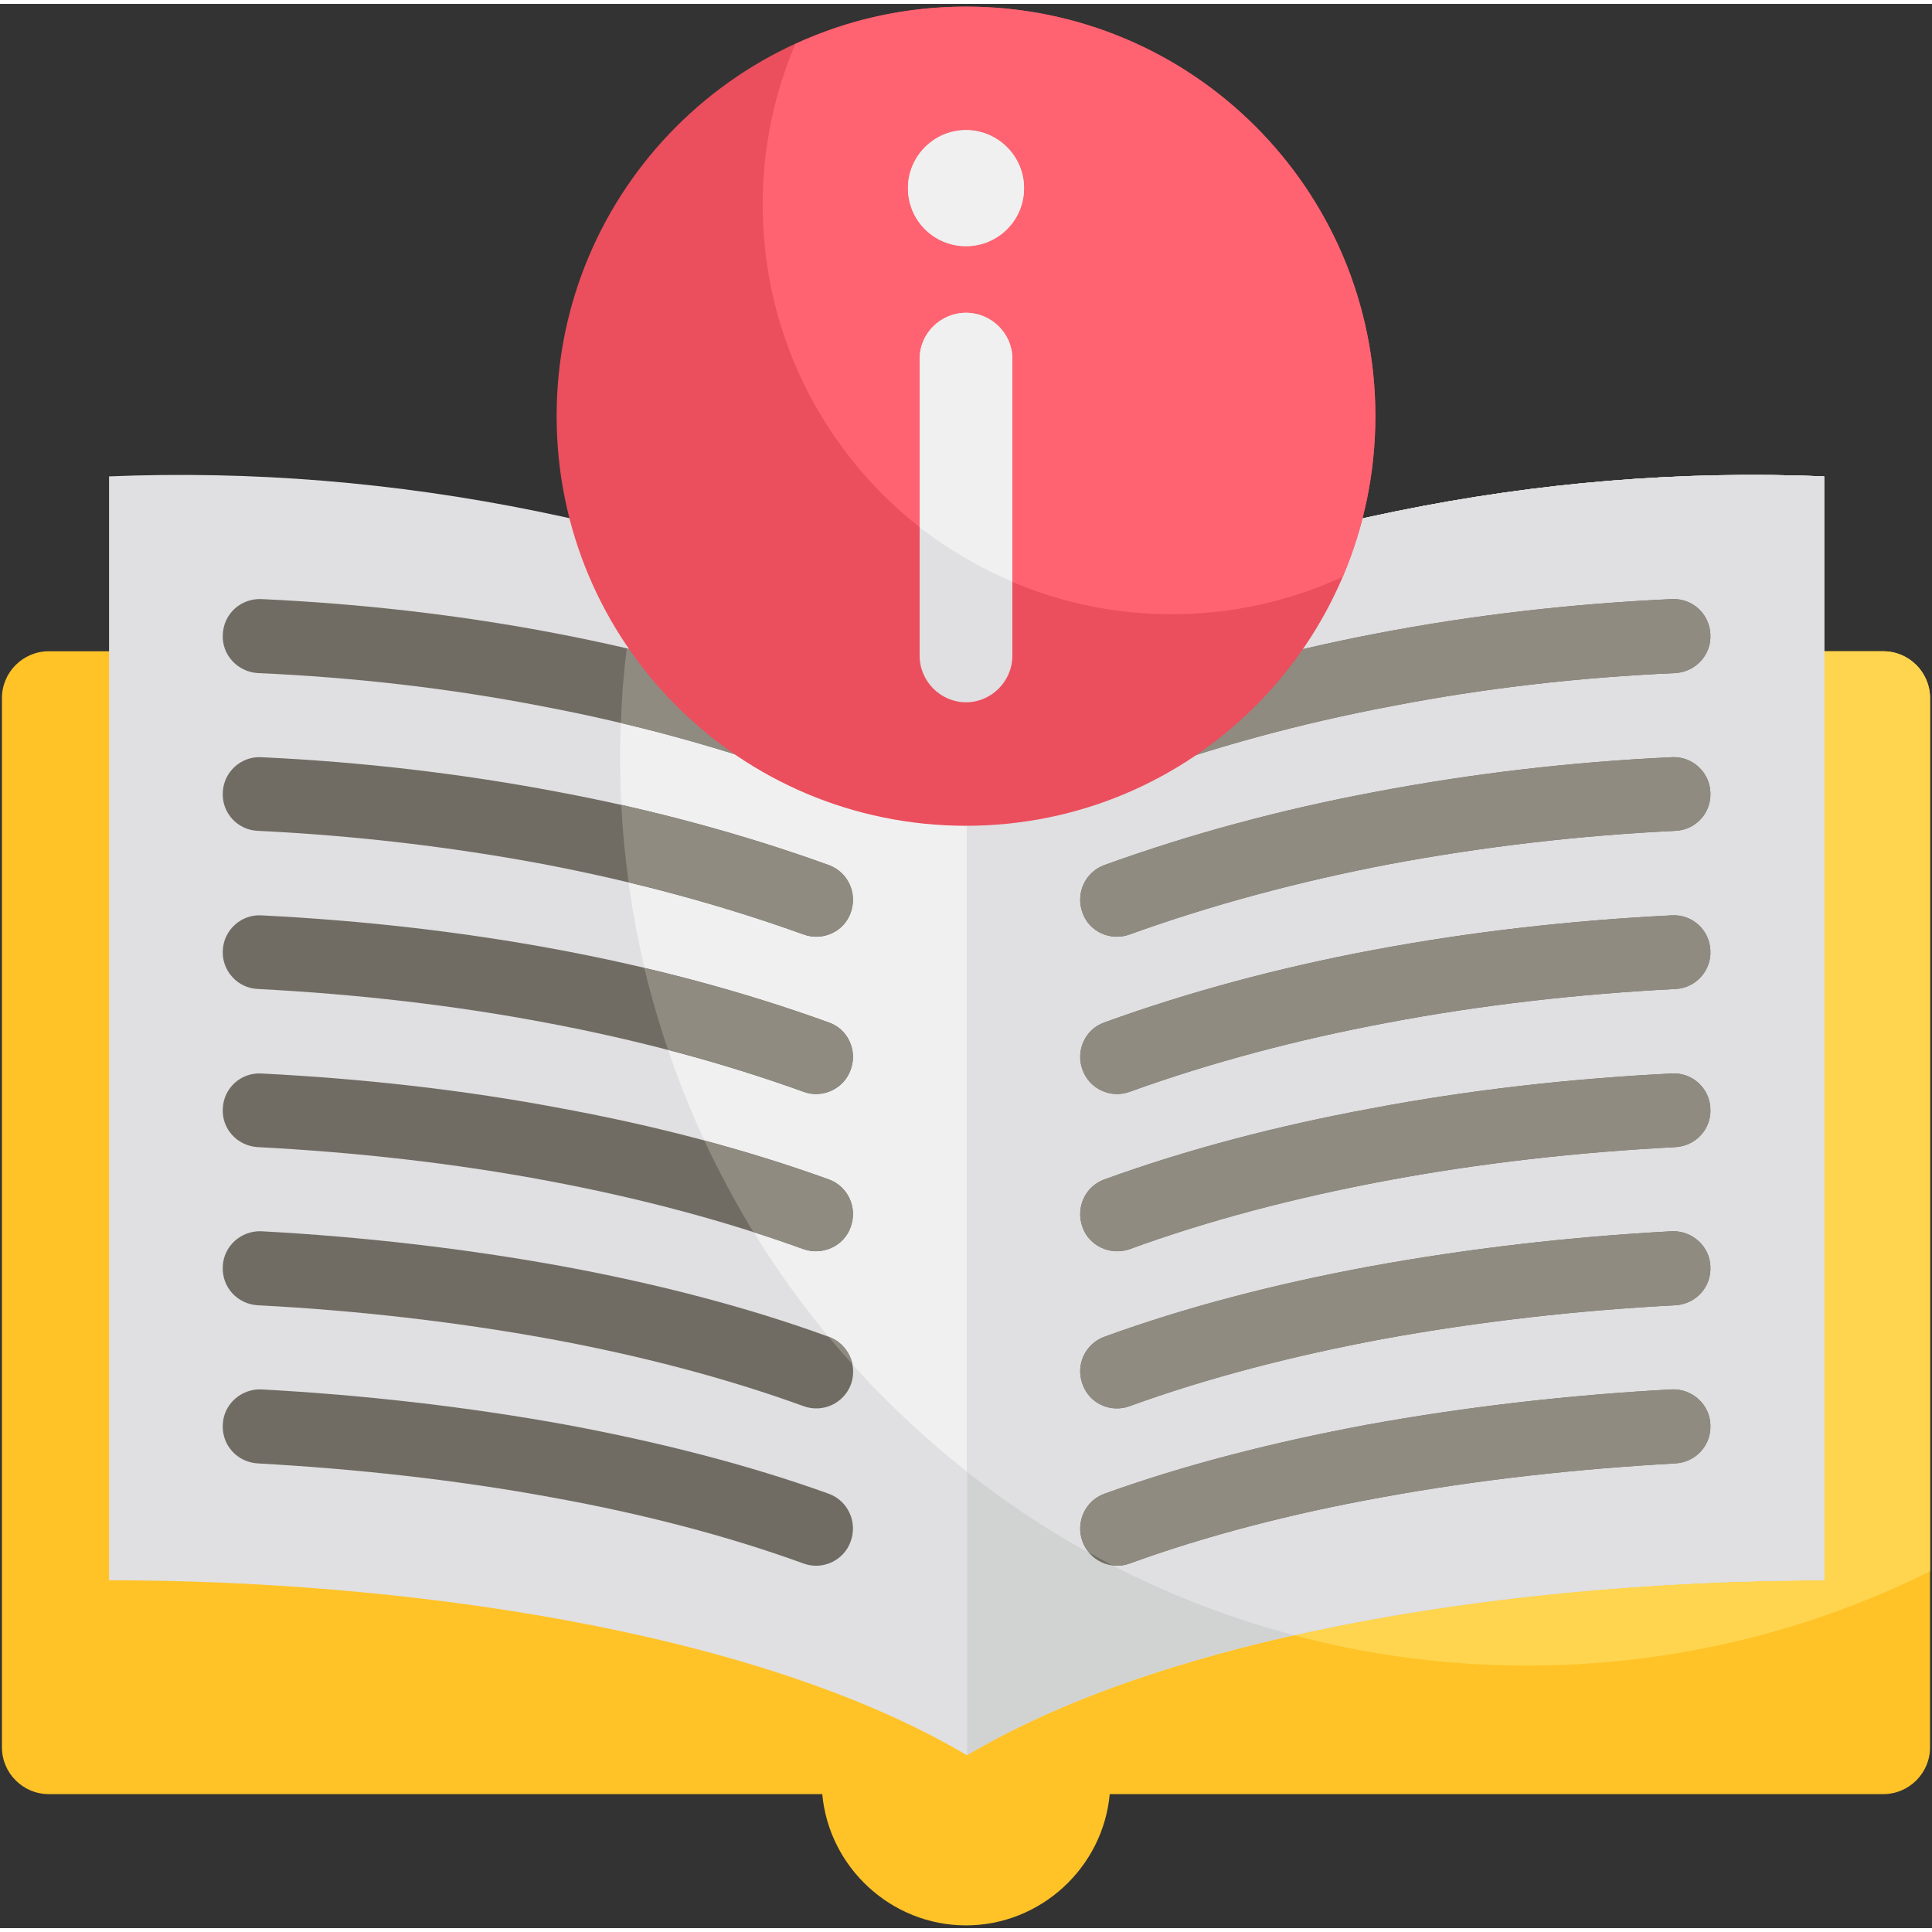
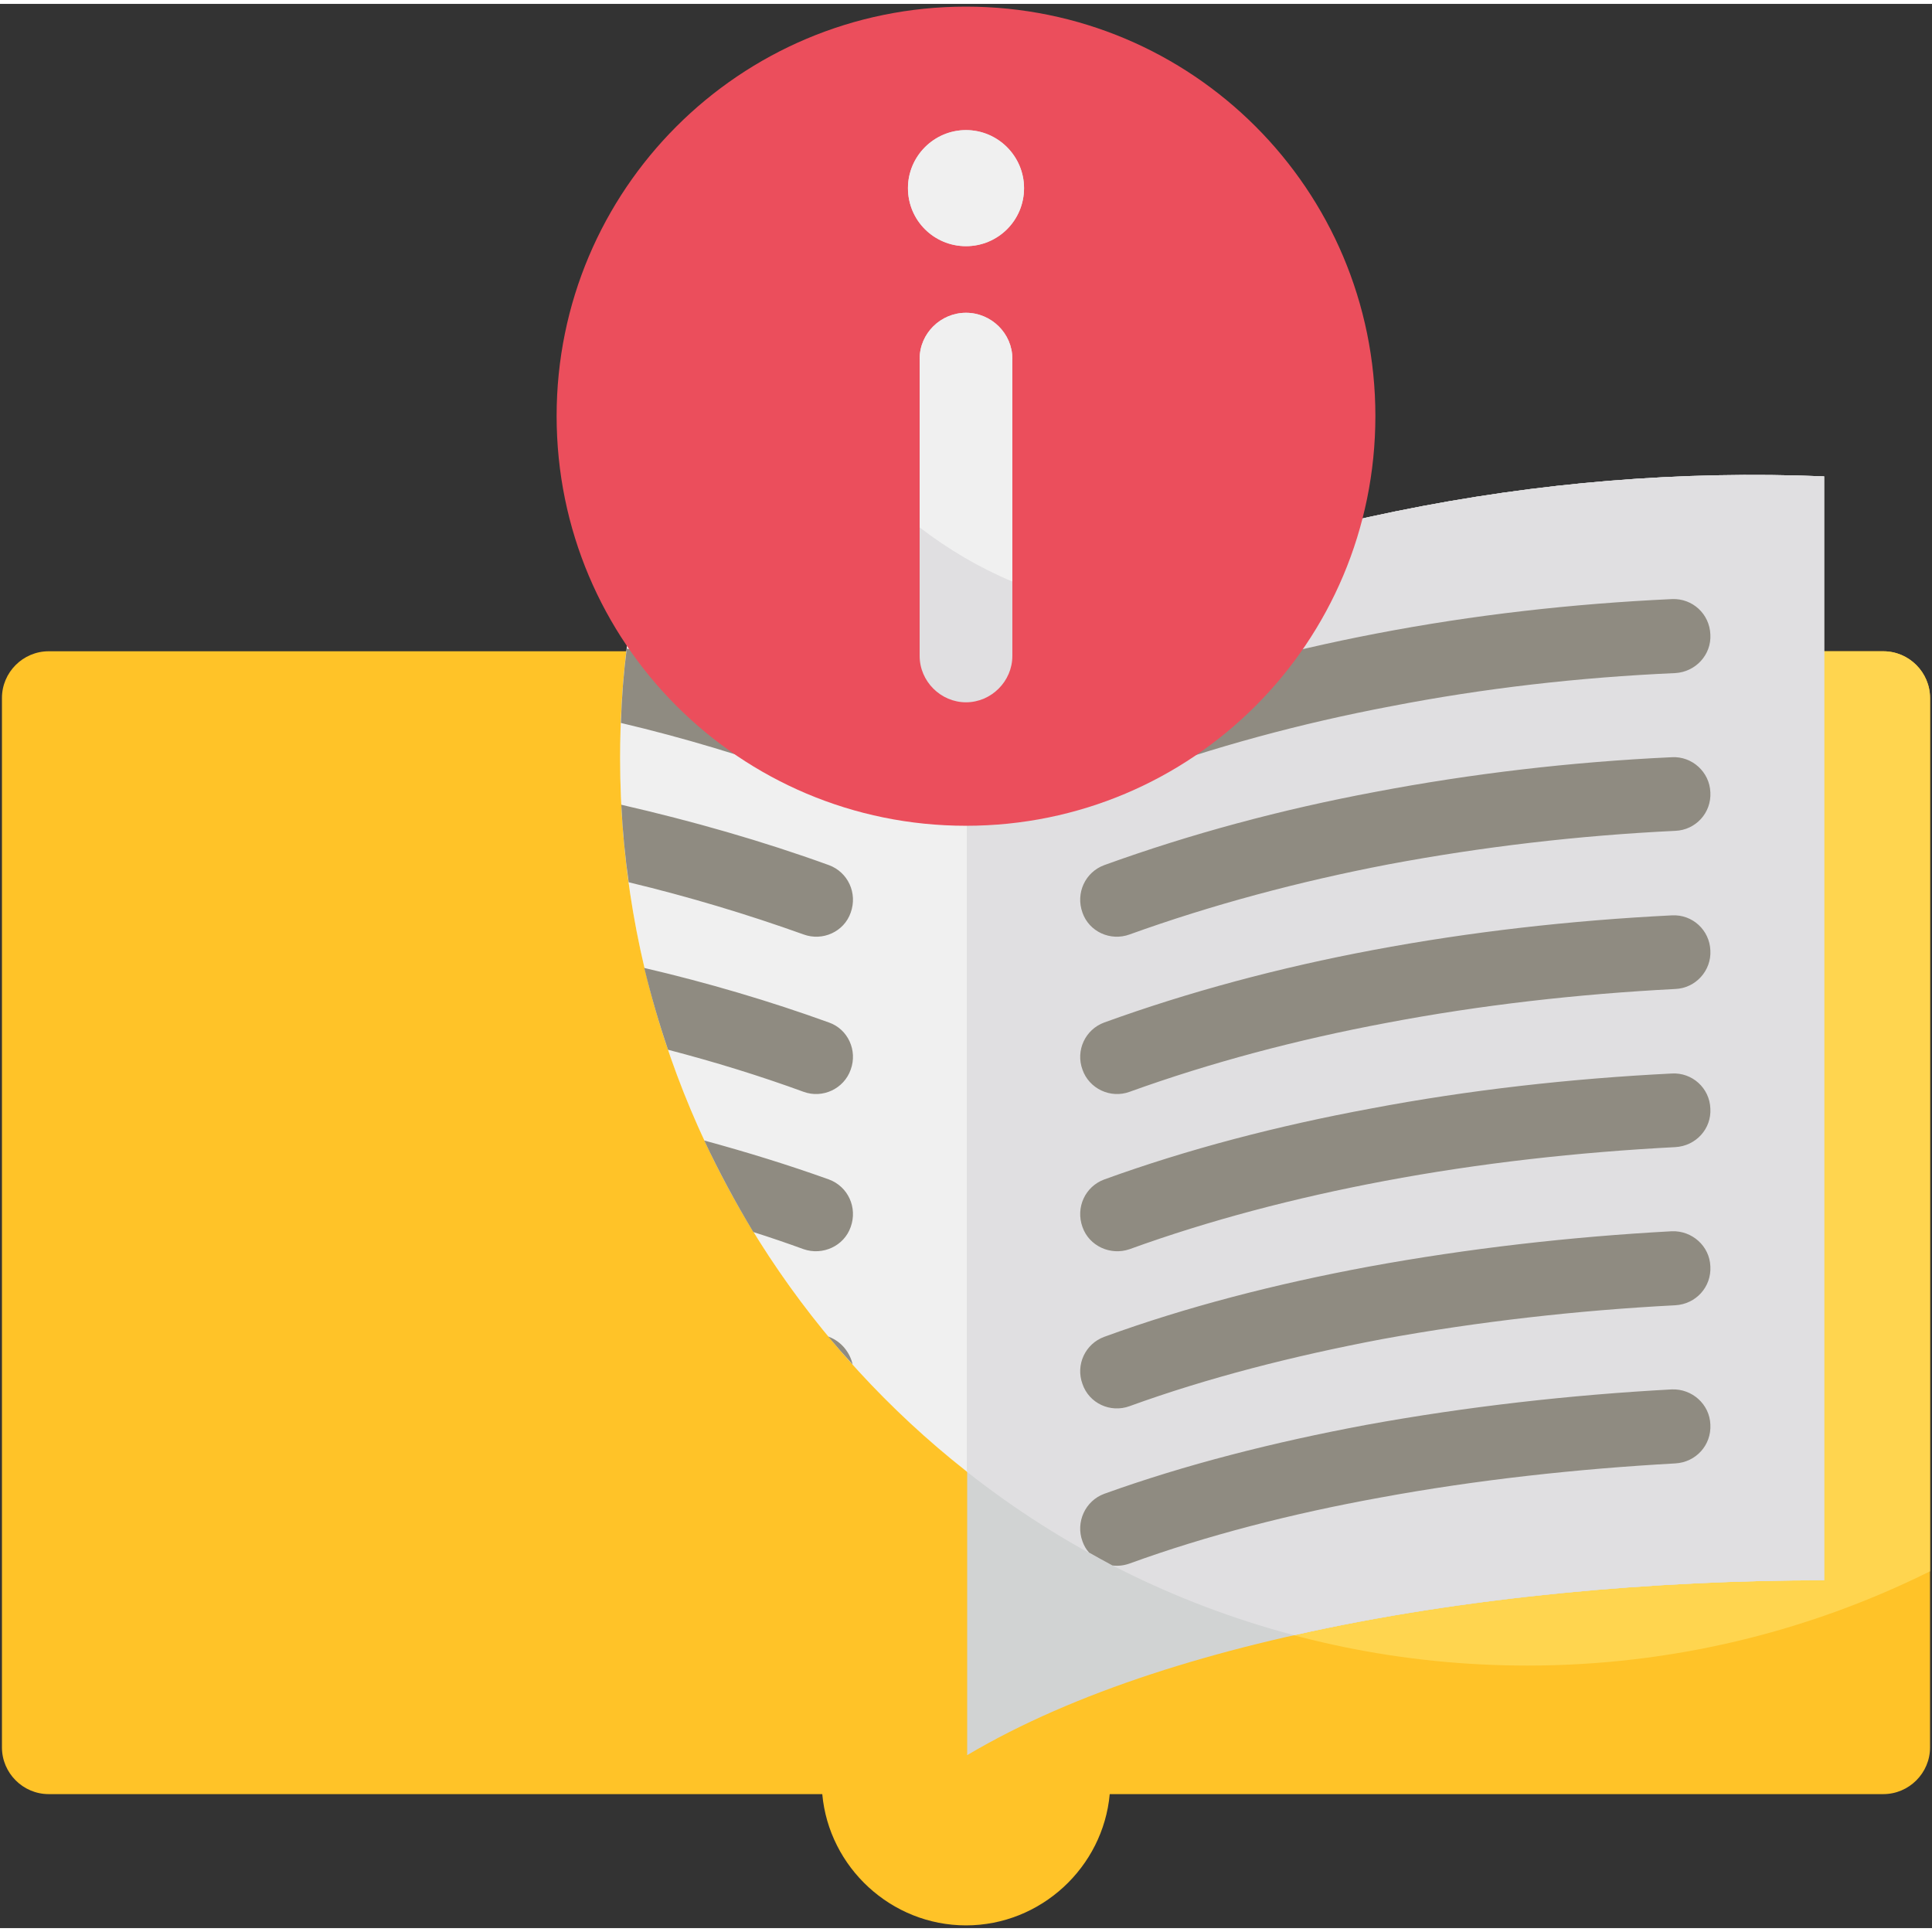
<svg xmlns="http://www.w3.org/2000/svg" version="1.2" viewBox="0 0 496 494" width="70" height="70">
  <rect x="0" y="0" width="496" height="494" fill="#333333" stroke="none" />
  <title>Guide Help for Salon Professionals-svg</title>
  <style>
		.s0 { fill: #ffc328 } 
		.s1 { fill: #ffd54f } 
		.s2 { fill: #e0dfe1 } 
		.s3 { fill: #f0f0f0 } 
		.s4 { fill: #d1d3d3 } 
		.s5 { fill: #706c64 } 
		.s6 { fill: #8f8b81 } 
		.s7 { fill: #eb4e5c } 
		.s8 { fill: #ff6372 } 
	</style>
  <g>
    <g>
      <path fill-rule="evenodd" class="s0" d="m483.5 166.2c6.6 0 12 5.4 12 12v269.4c0 6.6-5.4 12-12 12h-198.6c-1.7 18.8-17.7 33.7-36.9 33.7-19.2 0-35.2-14.9-36.9-33.7h-198.6c-6.6 0-12-5.4-12-12v-269.4c0-6.6 5.4-12 12-12z" />
      <path fill-rule="evenodd" class="s1" d="m483.5 166.2c6.6 0 12 5.4 12 12v224.2c-31.2 15.5-66.3 24.2-103.4 24.2-128.6 0-232.9-104.3-232.9-233 0-9.2 0.5-18.4 1.6-27.4z" />
-       <path fill-rule="evenodd" class="s2" d="m248.2 449.6c-55.3-32.7-146.9-44.9-220.2-44.9q0-141.7 0-283.4c73.3-3 146.7 12 220.2 44.9 73.4-32.9 146.8-47.9 220.1-44.9v283.4c-73.3 0-164.9 12.2-220.1 44.9z" />
      <path fill-rule="evenodd" class="s3" d="m166.1 136.9q41 10.9 82.1 29.3c73.4-32.9 146.8-47.9 220.1-44.9v283.4c-42.8 0-91.8 4.1-136.1 14.1-99.6-26.5-173-117.2-173-225.2 0-19.5 2.4-38.5 6.9-56.7z" />
      <path fill-rule="evenodd" class="s4" d="m468.3 121.3q-110-4.5-220 44.9v283.4c55.1-32.7 146.7-44.9 220-44.9q0-141.7 0-283.4z" />
      <path fill-rule="evenodd" class="s2" d="m468.3 121.3q-110-4.5-220 44.9v210.7c24.5 19.3 52.9 33.7 83.9 41.9 44.3-10 93.3-14.1 136.1-14.1q0-141.7 0-283.4z" />
-       <path fill-rule="evenodd" class="s5" d="m212.8 382.5c4.9 1.8 7.4 7.3 5.6 12.2-1.7 4.9-7.2 7.5-12.1 5.7-19.8-7.2-41.6-12.8-64.2-16.9-24.9-4.6-50.8-7.4-75.9-8.8-5.3-0.3-9.3-4.7-9-10 0.2-5.2 4.7-9.2 9.9-9 25.9 1.4 52.6 4.4 78.4 9.1 23.6 4.4 46.5 10.2 67.3 17.7zm77.2-183.9c-4.9 1.8-10.4-0.8-12.1-5.7-1.8-4.9 0.7-10.4 5.6-12.2 22.5-8.1 46-14.5 70.1-19.1 24.5-4.7 49.8-7.6 75.7-8.8 5.2-0.2 9.6 3.8 9.8 9.1 0.3 5.2-3.8 9.6-9 9.9-24.8 1.1-49.2 3.9-72.9 8.5-23.3 4.4-45.7 10.5-67.2 18.3zm-12.1 34.7c-1.8-5 0.7-10.4 5.6-12.2 22.1-8 45.5-14.3 69.6-18.8 24.7-4.7 50.3-7.7 76.1-8.9 5.2-0.3 9.7 3.8 9.9 9 0.3 5.3-3.8 9.7-9 9.9-24.9 1.2-49.6 4.1-73.6 8.6-23 4.4-45.4 10.4-66.5 18-4.9 1.8-10.4-0.7-12.1-5.6zm12.1 46c-4.9 1.8-10.4-0.8-12.1-5.7-1.8-4.9 0.7-10.4 5.6-12.1 21.8-7.9 45-14.1 69-18.6 25-4.7 50.8-7.6 76.7-8.9 5.3-0.3 9.7 3.8 9.9 9 0.3 5.2-3.8 9.7-9 9.9-25 1.3-49.9 4.1-74.1 8.7-23 4.3-45.2 10.2-66 17.7zm-12.1 34.7c-1.8-5 0.7-10.4 5.6-12.2 21.5-7.8 44.6-13.8 68.4-18.2 25.3-4.8 51.4-7.7 77.3-9 5.2-0.3 9.7 3.7 9.9 9 0.3 5.2-3.7 9.6-9 9.9-25 1.3-50.3 4.1-74.7 8.7-22.9 4.3-45 10-65.4 17.5-4.9 1.7-10.4-0.8-12.1-5.7zm12.1 46c-4.9 1.8-10.4-0.7-12.1-5.7-1.8-4.9 0.7-10.3 5.6-12.1 21.1-7.7 44.1-13.6 67.8-18 25.6-4.7 52-7.7 77.9-9.1 5.2-0.2 9.7 3.8 9.9 9 0.3 5.3-3.7 9.7-9 10-25.1 1.3-50.7 4.2-75.3 8.7-22.7 4.2-44.7 9.9-64.8 17.2zm-12.1 34.7c-1.8-4.9 0.7-10.4 5.6-12.2 20.8-7.5 43.7-13.3 67.3-17.7 25.8-4.7 52.5-7.7 78.4-9.1 5.2-0.2 9.7 3.8 9.9 9 0.3 5.3-3.7 9.7-9 10-25.1 1.4-51 4.2-75.9 8.8-22.6 4.1-44.4 9.7-64.2 16.9-4.9 1.8-10.4-0.8-12.1-5.7zm-65.1-92.9c4.9 1.8 7.4 7.2 5.6 12.2-1.7 4.9-7.2 7.4-12.1 5.7-20.4-7.4-42.5-13.2-65.4-17.5-24.4-4.6-49.7-7.4-74.7-8.7-5.3-0.3-9.3-4.7-9-9.9 0.2-5.3 4.7-9.3 9.9-9 25.9 1.3 52.1 4.2 77.3 9 23.8 4.4 46.9 10.4 68.4 18.2zm5.6-28.2c-1.7 4.9-7.2 7.5-12.1 5.7-20.8-7.5-43-13.4-65.9-17.7-24.2-4.6-49.2-7.4-74.2-8.7-5.2-0.2-9.3-4.7-9-9.9 0.2-5.2 4.7-9.3 9.9-9 25.9 1.3 51.7 4.2 76.7 8.9 24 4.5 47.2 10.7 69 18.6 4.9 1.7 7.4 7.2 5.6 12.1zm-5.6-52.5c4.9 1.8 7.4 7.2 5.6 12.2-1.7 4.9-7.2 7.4-12.1 5.6-21.1-7.6-43.5-13.6-66.5-18-24-4.5-48.7-7.4-73.6-8.6-5.2-0.2-9.3-4.6-9-9.9 0.2-5.2 4.7-9.3 9.9-9 25.8 1.2 51.4 4.2 76.1 8.9 24.1 4.5 47.5 10.8 69.6 18.8zm5.7 133.2c-1.8 5-7.3 7.5-12.2 5.7-20.1-7.3-42.1-13-64.8-17.2-24.6-4.5-50.2-7.4-75.3-8.7-5.3-0.3-9.3-4.7-9-10 0.2-5.2 4.7-9.2 9.9-9 25.9 1.4 52.3 4.4 77.9 9.1 23.7 4.4 46.7 10.3 67.8 18 4.9 1.8 7.4 7.2 5.7 12.1zm-0.1-161.4c-1.7 4.9-7.2 7.5-12.1 5.7-21.5-7.8-43.9-13.9-67.2-18.3-23.7-4.6-48.1-7.4-72.9-8.5-5.2-0.3-9.3-4.7-9-9.9 0.2-5.3 4.6-9.3 9.9-9.1 25.8 1.2 51.1 4.1 75.6 8.8 24.1 4.6 47.6 11 70.1 19.1 4.9 1.8 7.4 7.3 5.6 12.2z" />
      <path fill-rule="evenodd" class="s6" d="m285.6 400.9q-3-1.6-6-3.3-1.1-1.2-1.7-2.9c-1.8-4.9 0.7-10.4 5.6-12.2 20.8-7.5 43.7-13.3 67.3-17.7 25.8-4.7 52.5-7.7 78.4-9.1 5.2-0.2 9.7 3.8 9.9 9 0.3 5.3-3.7 9.7-9 10-25.1 1.4-51 4.2-75.9 8.8-22.6 4.1-44.4 9.7-64.2 16.9-1.4 0.5-2.9 0.7-4.4 0.5zm-66.7-51.6q-3.2-3.5-6.3-7.2l0.2 0.1c3.2 1.2 5.4 4 6.1 7.1zm-25.5-34q-6.9-11.4-12.6-23.5c11 3 21.7 6.3 32 10 4.9 1.8 7.4 7.2 5.6 12.2-1.7 4.9-7.2 7.4-12.1 5.7q-6.3-2.3-12.9-4.4zm-21.9-46.8q-3.5-10.3-6.1-21c16.3 3.8 32.2 8.5 47.4 14 4.9 1.7 7.4 7.2 5.6 12.1-1.7 4.9-7.2 7.5-12.1 5.7-11.2-4.1-22.9-7.7-34.8-10.8zm-10.1-43q-1.4-9.8-1.9-19.9c18.3 4.2 36.2 9.3 53.3 15.5 4.9 1.8 7.4 7.2 5.6 12.2-1.7 4.9-7.2 7.4-12.1 5.6-14.5-5.2-29.5-9.7-44.9-13.4zm-2-40.9q0.3-9.7 1.5-19.1c17.7 4.1 35.1 9.2 51.9 15.2 4.9 1.8 7.4 7.3 5.6 12.2-1.7 4.9-7.2 7.5-12.1 5.7-15.2-5.5-30.8-10.2-46.9-14zm130.6 14c-4.9 1.8-10.4-0.8-12.1-5.7-1.8-4.9 0.7-10.4 5.6-12.2 22.5-8.1 46-14.5 70.1-19.1 24.5-4.7 49.8-7.6 75.7-8.8 5.2-0.2 9.6 3.8 9.8 9.1 0.3 5.2-3.8 9.6-9 9.9-24.8 1.1-49.2 3.9-72.9 8.5-23.3 4.4-45.7 10.5-67.2 18.3zm-12.1 34.7c-1.8-5 0.7-10.4 5.6-12.2 22.1-8 45.5-14.3 69.6-18.8 24.7-4.7 50.3-7.7 76.1-8.9 5.2-0.3 9.7 3.8 9.9 9 0.3 5.3-3.8 9.7-9 9.9-24.9 1.2-49.6 4.1-73.6 8.6-23 4.4-45.4 10.4-66.5 18-4.9 1.8-10.4-0.7-12.1-5.6zm12.1 46c-4.9 1.8-10.4-0.8-12.1-5.7-1.8-4.9 0.7-10.3 5.6-12.1 21.8-7.9 45-14.1 69-18.6 25-4.7 50.8-7.6 76.7-8.9 5.3-0.3 9.7 3.8 9.9 9 0.3 5.2-3.8 9.7-9 9.9-25 1.3-49.9 4.1-74.1 8.7-23 4.3-45.2 10.2-66 17.7zm-12.1 34.7c-1.8-5 0.7-10.4 5.6-12.2 21.5-7.8 44.6-13.8 68.4-18.2 25.3-4.8 51.4-7.7 77.3-9 5.2-0.3 9.7 3.7 9.9 9 0.3 5.2-3.7 9.6-9 9.9-25 1.3-50.3 4.1-74.7 8.7-22.9 4.3-45 10.1-65.4 17.5-4.9 1.7-10.4-0.8-12.1-5.7zm0 40.3c-1.8-4.9 0.7-10.3 5.6-12.1 21.1-7.7 44.1-13.6 67.8-18 25.6-4.7 52-7.7 77.9-9.1 5.2-0.2 9.7 3.8 9.9 9 0.3 5.3-3.7 9.7-9 10-25.1 1.3-50.7 4.2-75.3 8.7-22.7 4.3-44.7 9.9-64.8 17.2-4.9 1.8-10.4-0.7-12.1-5.7z" />
    </g>
    <g>
      <path class="s7" d="m248 211c-58.1 0-105.1-47-105.1-105.2 0-58.1 47-105.1 105.1-105.1 58.1 0 105.1 47 105.1 105.1 0 58.2-47 105.2-105.1 105.2z" />
-       <path fill-rule="evenodd" class="s8" d="m248 0.7c58.1 0 105.1 47.1 105.1 105.1 0 14.7-3 28.6-8.4 41.3-13.3 6.1-28.2 9.6-43.8 9.6-58.1 0-105.1-47.1-105.1-105.2 0-14.6 3-28.6 8.4-41.2 13.3-6.2 28.2-9.6 43.8-9.6z" />
      <path fill-rule="evenodd" class="s2" d="m248 79.3c6.5 0 11.9 5.3 11.9 11.8v76.3c0 6.5-5.4 11.9-11.9 11.9-6.5 0-11.9-5.4-11.9-11.9v-76.3c0-6.5 5.4-11.8 11.9-11.8zm0-46.9c8.2 0 14.9 6.7 14.9 14.9 0 8.3-6.7 14.9-14.9 14.9-8.2 0-14.9-6.6-14.9-14.9 0-8.2 6.7-14.9 14.9-14.9z" />
      <path fill-rule="evenodd" class="s3" d="m248 79.3c6.5 0 11.9 5.3 11.9 11.8v57.2c-8.6-3.6-16.5-8.3-23.8-13.9v-43.3c0-6.5 5.4-11.8 11.9-11.8zm0-46.9c8.2 0 14.9 6.7 14.9 14.9 0 8.3-6.7 14.9-14.9 14.9-8.2 0-14.9-6.6-14.9-14.9 0-8.2 6.7-14.9 14.9-14.9z" />
    </g>
  </g>
</svg>